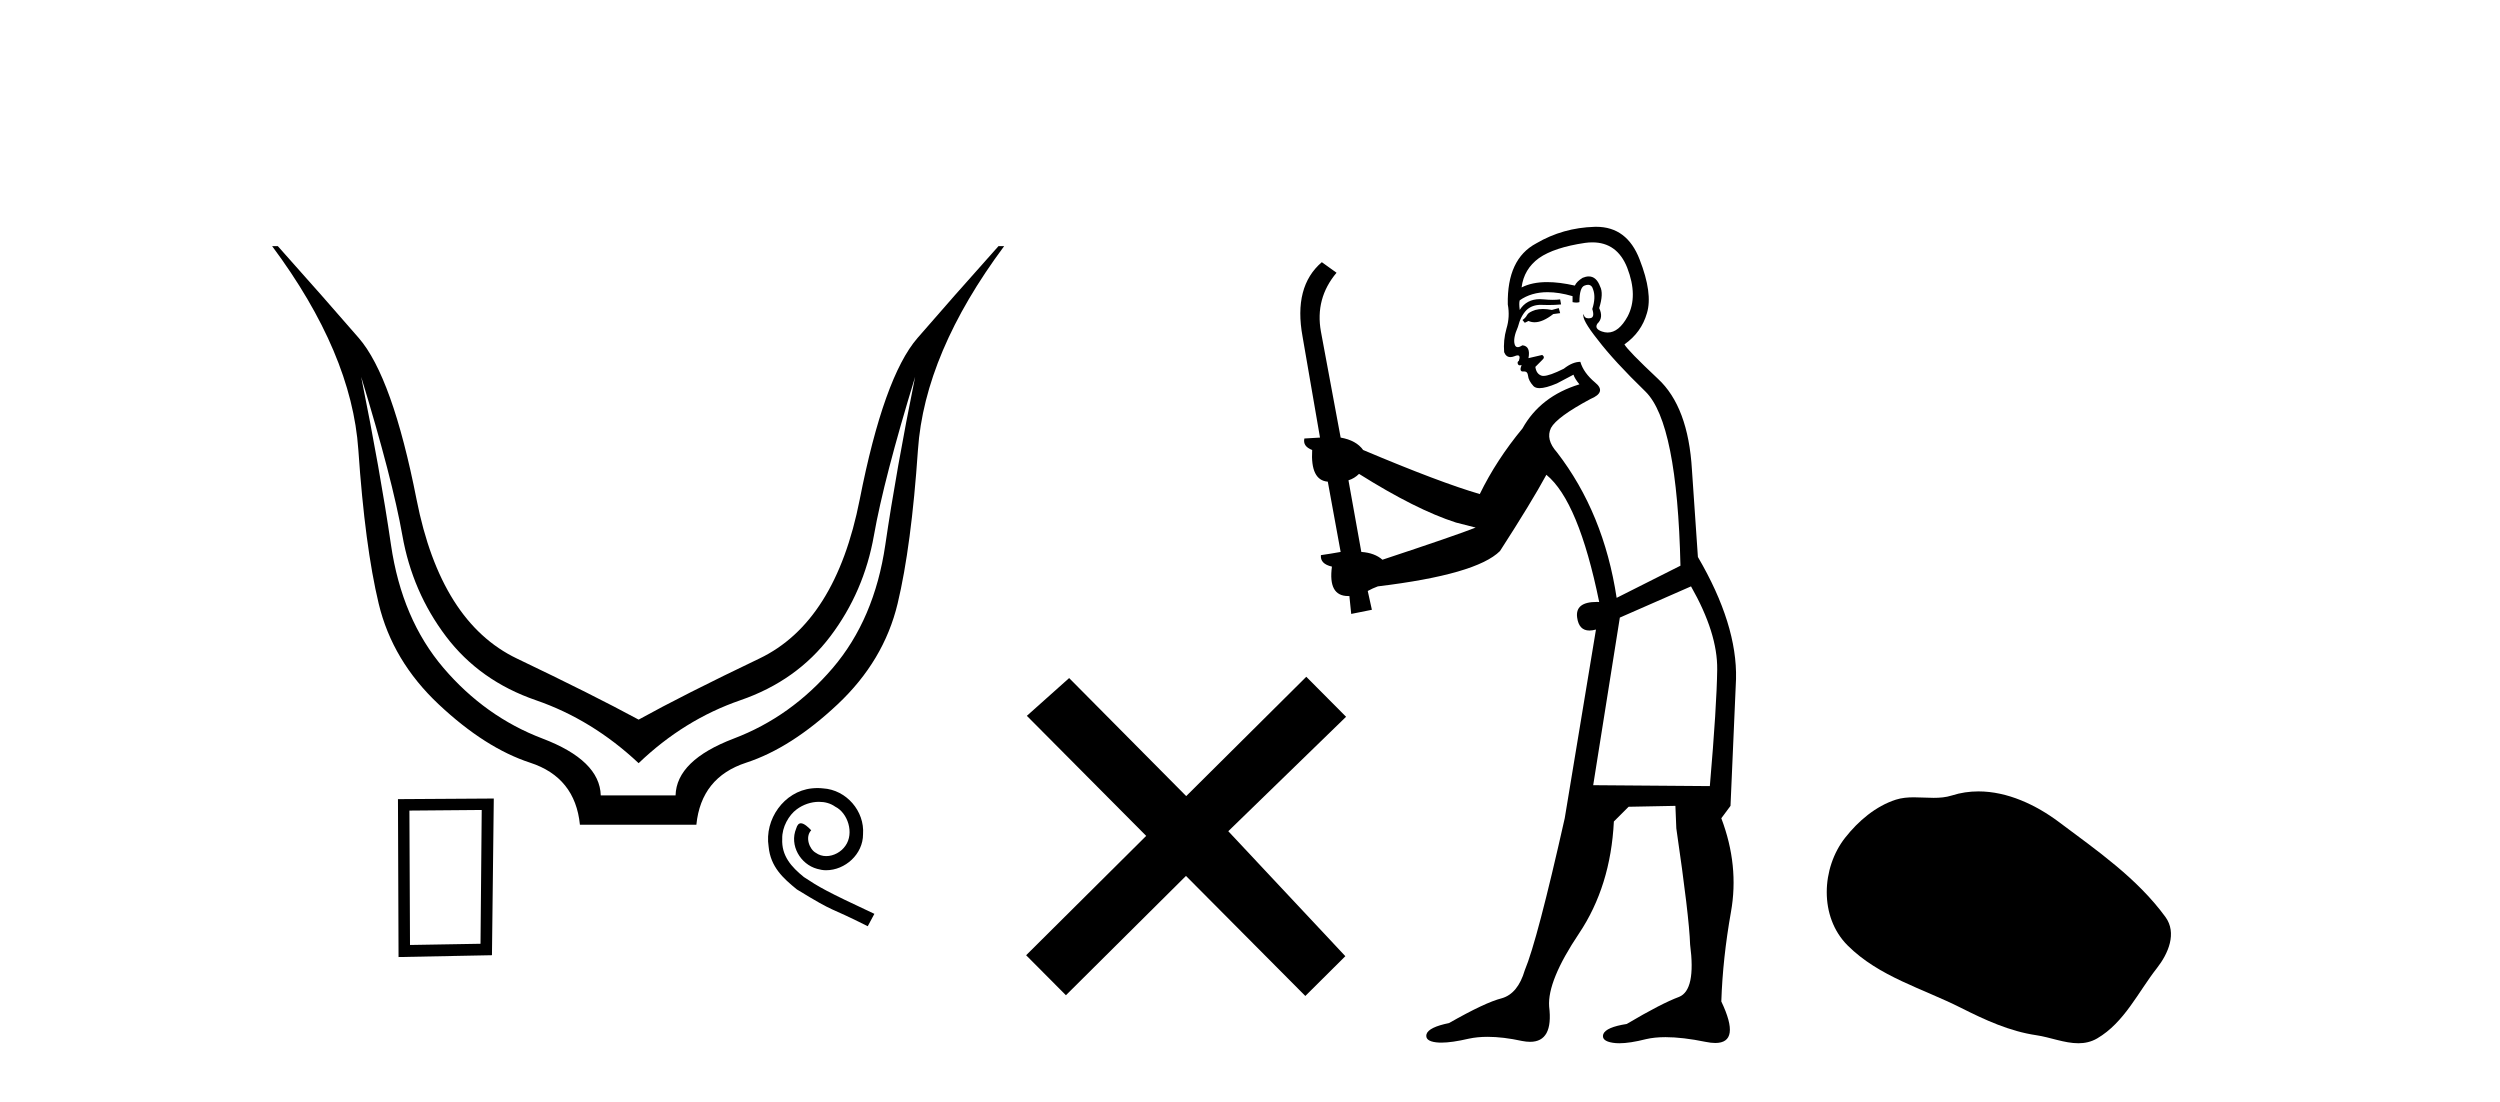
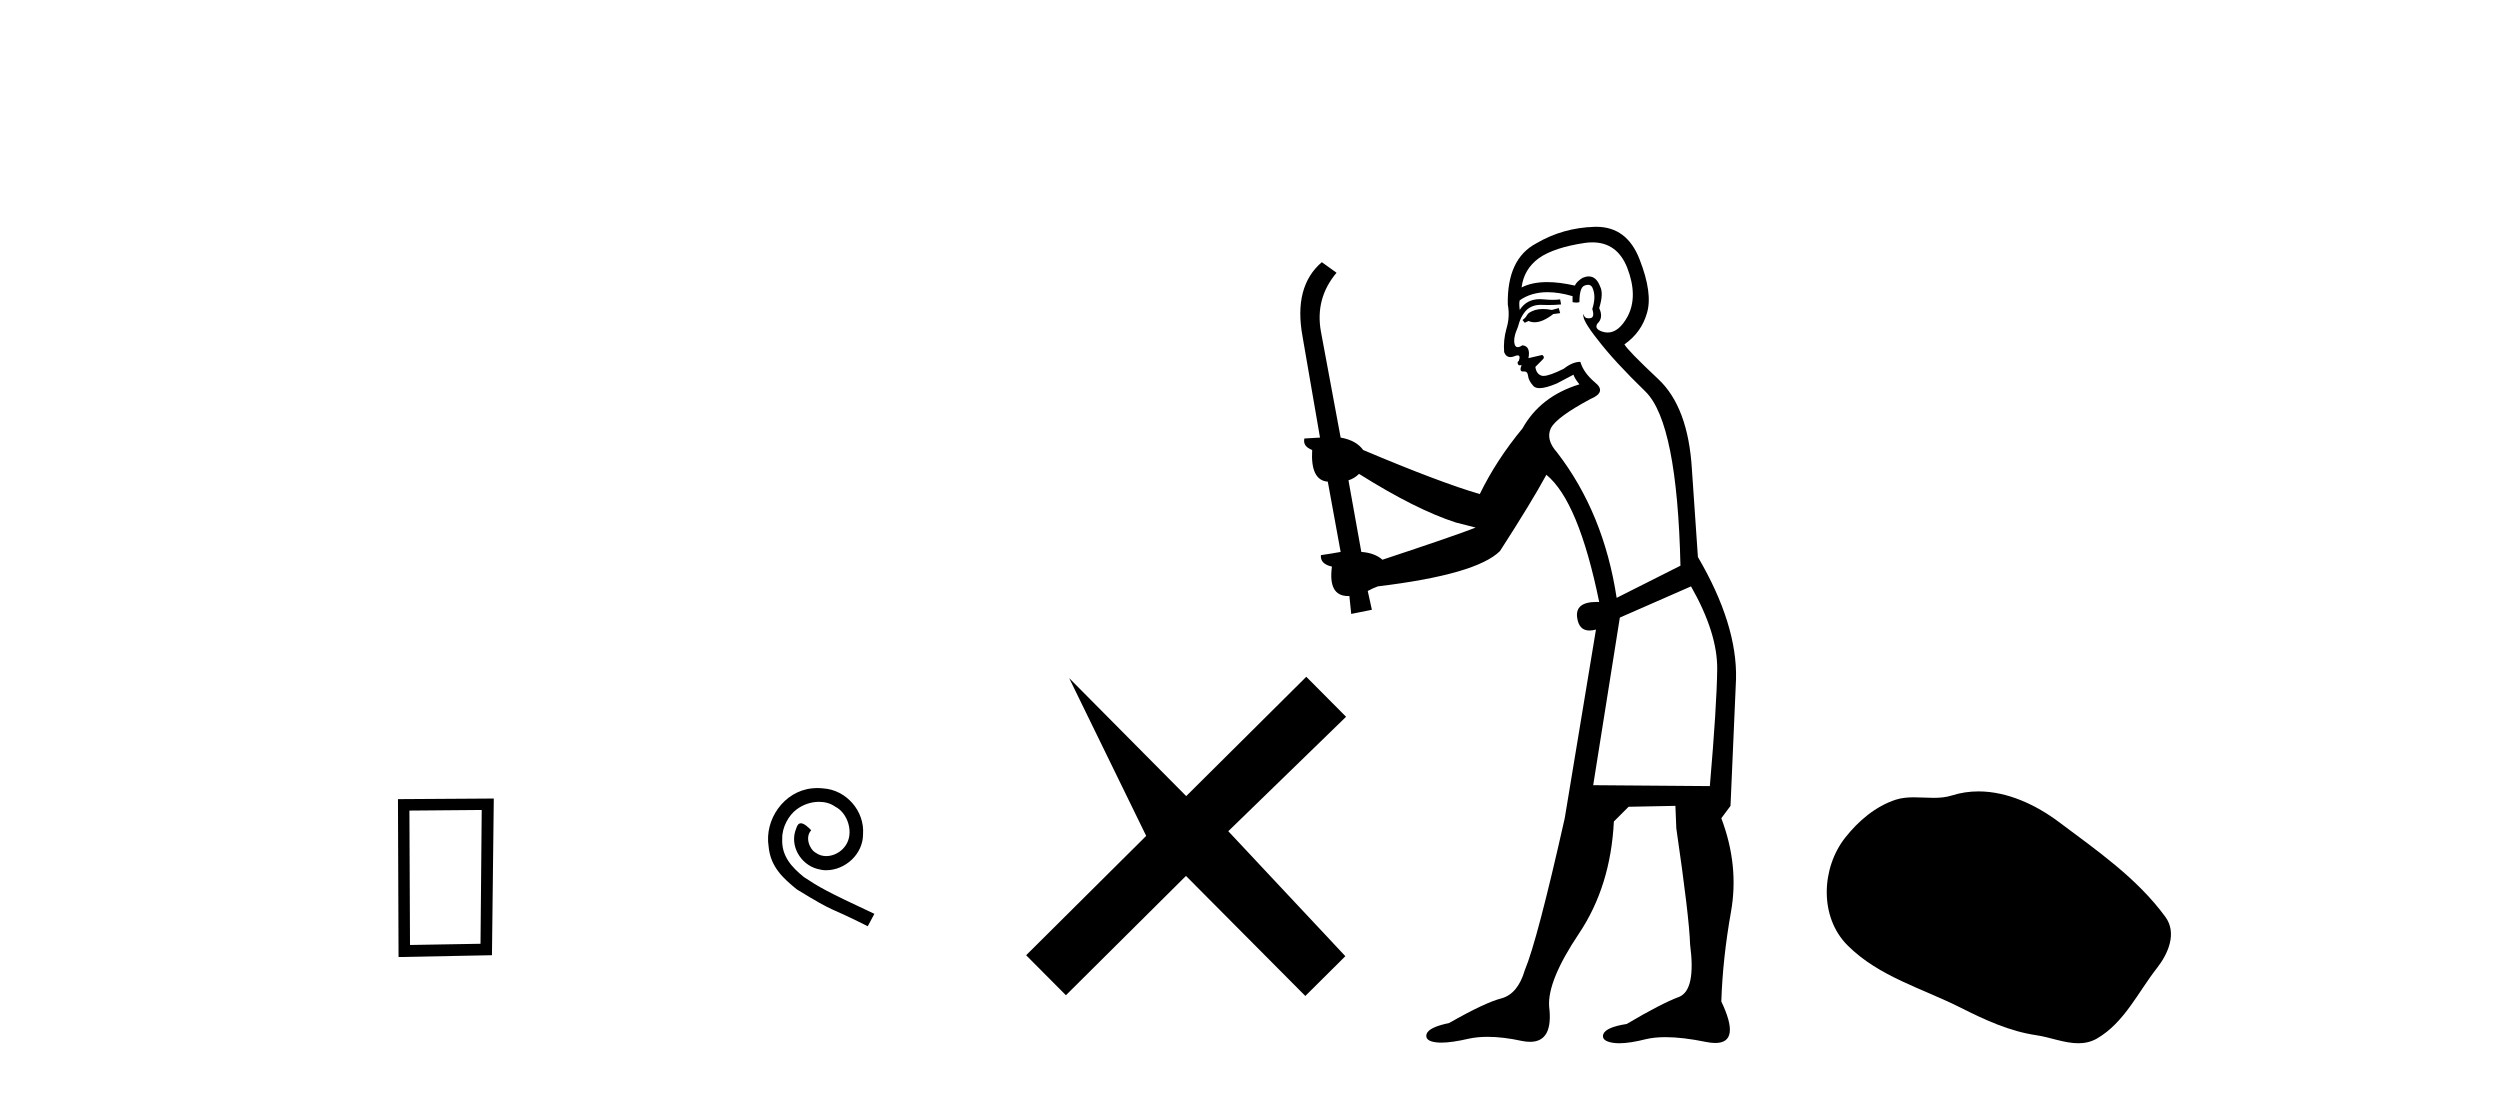
<svg xmlns="http://www.w3.org/2000/svg" width="93.0" height="41.0">
  <path d="M 17.92 30.131 L 17.875 35.108 L 15.252 35.153 L 15.23 30.154 L 17.92 30.131 ZM 18.369 29.705 L 14.804 29.728 L 14.826 35.602 L 18.301 35.534 L 18.369 29.705 Z" style="fill:#000000;stroke:none" />
-   <path d="M 13.435 14.018 Q 14.598 17.822 14.968 19.918 Q 15.338 22.014 16.588 23.67 Q 17.839 25.326 19.935 26.048 Q 22.031 26.77 23.757 28.39 Q 25.448 26.77 27.544 26.048 Q 29.639 25.326 30.89 23.67 Q 32.141 22.014 32.51 19.918 Q 32.88 17.822 34.043 14.018 L 34.043 14.018 Q 33.338 17.505 32.933 20.271 Q 32.528 23.036 30.978 24.85 Q 29.428 26.664 27.297 27.474 Q 25.166 28.285 25.131 29.588 L 22.348 29.588 Q 22.312 28.285 20.181 27.474 Q 18.05 26.664 16.5 24.85 Q 14.95 23.036 14.545 20.271 Q 14.14 17.505 13.435 14.018 ZM 10.124 9.157 Q 13.083 13.137 13.33 16.73 Q 13.576 20.323 14.087 22.455 Q 14.598 24.586 16.324 26.206 Q 18.05 27.827 19.723 28.373 Q 21.397 28.919 21.573 30.68 L 25.905 30.68 Q 26.082 28.919 27.755 28.373 Q 29.428 27.827 31.154 26.206 Q 32.88 24.586 33.391 22.455 Q 33.902 20.323 34.148 16.73 Q 34.395 13.137 37.354 9.157 L 37.143 9.157 Q 35.381 11.129 34.131 12.574 Q 32.88 14.018 31.982 18.58 Q 31.084 23.142 28.248 24.498 Q 25.412 25.854 23.757 26.77 Q 22.066 25.854 19.23 24.498 Q 16.394 23.142 15.496 18.58 Q 14.598 14.018 13.347 12.574 Q 12.097 11.129 10.336 9.157 Z" style="fill:#000000;stroke:none" />
  <path d="M 30.41 29.315 C 30.339 29.315 30.268 29.322 30.196 29.328 C 29.164 29.439 28.431 30.484 28.593 31.496 C 28.664 32.249 29.132 32.671 29.644 33.087 C 31.17 34.021 30.741 33.677 32.28 34.456 L 32.527 33.995 C 30.696 33.139 30.475 33.002 29.904 32.626 C 29.437 32.249 29.067 31.834 29.099 31.204 C 29.086 30.769 29.346 30.321 29.638 30.107 C 29.872 29.932 30.17 29.828 30.462 29.828 C 30.683 29.828 30.891 29.88 31.073 30.01 C 31.533 30.237 31.787 30.99 31.449 31.464 C 31.293 31.691 31.014 31.847 30.735 31.847 C 30.599 31.847 30.462 31.808 30.345 31.723 C 30.112 31.594 29.937 31.139 30.177 30.886 C 30.066 30.769 29.911 30.626 29.794 30.626 C 29.716 30.626 29.657 30.685 29.618 30.821 C 29.359 31.444 29.774 32.152 30.397 32.321 C 30.508 32.353 30.618 32.373 30.728 32.373 C 31.442 32.373 32.105 31.775 32.105 31.035 C 32.17 30.172 31.481 29.38 30.618 29.328 C 30.553 29.322 30.482 29.315 30.41 29.315 Z" style="fill:#000000;stroke:none" />
-   <path d="M 44.127 29.615 L 39.772 25.224 L 38.199 26.629 L 42.638 31.095 L 38.172 35.535 L 39.652 37.023 L 44.118 32.584 L 48.558 37.05 L 50.047 35.57 L 45.692 30.921 L 50.074 26.664 L 48.594 25.176 L 44.127 29.615 Z" style="fill:#000000;stroke:none" />
+   <path d="M 44.127 29.615 L 39.772 25.224 L 42.638 31.095 L 38.172 35.535 L 39.652 37.023 L 44.118 32.584 L 48.558 37.05 L 50.047 35.57 L 45.692 30.921 L 50.074 26.664 L 48.594 25.176 L 44.127 29.615 Z" style="fill:#000000;stroke:none" />
  <path d="M 57.986 11.461 L 57.73 11.53 Q 57.551 11.495 57.397 11.495 Q 57.243 11.495 57.115 11.53 Q 56.859 11.615 56.808 11.717 Q 56.756 11.82 56.637 11.905 L 56.722 12.008 L 56.859 11.94 Q 56.966 11.988 57.088 11.988 Q 57.391 11.988 57.781 11.683 L 58.038 11.649 L 57.986 11.461 ZM 59.235 9.016 Q 60.158 9.016 60.532 9.958 Q 60.942 11.017 60.549 11.769 Q 60.221 12.37 59.805 12.37 Q 59.701 12.37 59.592 12.332 Q 59.302 12.23 59.421 12.042 Q 59.66 11.82 59.49 11.461 Q 59.66 10.915 59.524 10.658 Q 59.386 10.283 59.102 10.283 Q 58.998 10.283 58.875 10.334 Q 58.653 10.47 58.584 10.624 Q 58.011 10.494 57.554 10.494 Q 56.99 10.494 56.603 10.693 Q 56.688 10.009 57.252 9.599 Q 57.816 9.206 58.96 9.036 Q 59.103 9.016 59.235 9.016 ZM 50.556 17.628 Q 52.674 18.96 54.16 19.438 L 54.895 19.626 Q 54.16 19.917 51.427 20.822 Q 51.136 20.566 50.641 20.532 L 50.163 17.867 Q 50.385 17.799 50.556 17.628 ZM 59.074 10.595 Q 59.219 10.595 59.267 10.778 Q 59.37 11.068 59.233 11.495 Q 59.336 11.82 59.148 11.837 Q 59.116 11.842 59.089 11.842 Q 58.938 11.842 58.909 11.683 L 58.909 11.683 Q 58.823 11.871 59.438 12.64 Q 60.036 13.426 61.215 14.57 Q 62.393 15.732 62.513 21.044 L 60.139 22.24 Q 59.66 19.08 57.918 16.825 Q 57.491 16.347 57.696 15.92 Q 57.918 15.51 59.165 14.843 Q 59.78 14.587 59.336 14.228 Q 58.909 13.87 58.789 13.46 Q 58.499 13.46 58.174 13.716 Q 57.638 13.984 57.417 13.984 Q 57.37 13.984 57.337 13.972 Q 57.149 13.904 57.115 13.648 L 57.371 13.391 Q 57.491 13.289 57.371 13.204 L 56.859 13.323 Q 56.944 12.879 56.637 12.845 Q 56.529 12.914 56.46 12.914 Q 56.375 12.914 56.346 12.811 Q 56.278 12.589 56.466 12.162 Q 56.569 11.752 56.791 11.53 Q 56.996 11.34 57.317 11.34 Q 57.344 11.34 57.371 11.342 Q 57.491 11.347 57.609 11.347 Q 57.844 11.347 58.072 11.325 L 58.038 11.137 Q 57.909 11.154 57.76 11.154 Q 57.611 11.154 57.44 11.137 Q 57.36 11.128 57.286 11.128 Q 56.787 11.128 56.534 11.53 Q 56.5 11.273 56.534 11.171 Q 56.966 10.869 57.57 10.869 Q 57.992 10.869 58.499 11.017 L 58.499 11.239 Q 58.576 11.256 58.64 11.256 Q 58.704 11.256 58.755 11.239 Q 58.755 10.693 58.943 10.624 Q 59.016 10.595 59.074 10.595 ZM 62.906 21.813 Q 63.897 23.555 63.88 24.905 Q 63.863 26.254 63.606 29.243 L 59.267 29.209 L 60.258 22.974 L 62.906 21.813 ZM 59.382 8.437 Q 59.351 8.437 59.319 8.438 Q 58.14 8.472 57.149 9.053 Q 56.056 9.633 56.09 11.325 Q 56.176 11.786 56.039 12.23 Q 55.919 12.657 55.954 13.101 Q 56.027 13.284 56.187 13.284 Q 56.251 13.284 56.329 13.255 Q 56.409 13.22 56.457 13.22 Q 56.573 13.22 56.5 13.426 Q 56.432 13.46 56.466 13.545 Q 56.489 13.591 56.542 13.591 Q 56.569 13.591 56.603 13.579 L 56.603 13.579 Q 56.507 13.82 56.651 13.82 Q 56.66 13.82 56.671 13.819 Q 56.685 13.817 56.698 13.817 Q 56.826 13.817 56.842 13.972 Q 56.859 14.16 57.047 14.365 Q 57.121 14.439 57.271 14.439 Q 57.503 14.439 57.918 14.263 L 58.533 13.938 Q 58.584 14.092 58.755 14.297 Q 57.303 14.741 56.637 15.937 Q 55.663 17.115 55.048 18.379 Q 53.579 17.952 50.709 16.74 Q 50.453 16.381 49.872 16.278 L 49.138 12.332 Q 48.916 11.102 49.719 10.146 L 49.172 9.753 Q 48.113 10.658 48.455 12.52 L 49.104 16.278 L 48.523 16.312 Q 48.455 16.603 48.813 16.74 Q 48.745 17.867 49.394 17.918 L 49.872 20.532 Q 49.497 20.6 49.138 20.651 Q 49.104 20.976 49.548 21.078 Q 49.399 22.173 50.151 22.173 Q 50.173 22.173 50.197 22.172 L 50.265 22.838 L 51.034 22.684 L 50.88 21.984 Q 51.068 21.881 51.256 21.813 Q 54.929 21.369 55.8 20.498 Q 56.979 18.67 57.525 17.662 Q 58.721 18.636 59.49 22.394 Q 59.442 22.392 59.397 22.392 Q 58.589 22.392 58.67 22.974 Q 58.736 23.456 59.128 23.456 Q 59.236 23.456 59.37 23.419 L 59.37 23.419 L 58.208 30.439 Q 57.183 35 56.722 36.093 Q 56.466 36.964 55.868 37.135 Q 55.253 37.289 53.904 38.058 Q 53.152 38.211 53.067 38.468 Q 52.998 38.724 53.425 38.775 Q 53.513 38.786 53.619 38.786 Q 54.007 38.786 54.638 38.639 Q 54.959 38.57 55.341 38.57 Q 55.913 38.57 56.62 38.724 Q 56.782 38.756 56.919 38.756 Q 57.79 38.756 57.628 37.443 Q 57.559 36.486 58.738 34.727 Q 59.917 32.967 60.036 30.559 L 60.583 30.012 L 62.325 29.978 L 62.359 30.815 Q 62.838 34.095 62.872 35.137 Q 63.094 36.828 62.462 37.084 Q 61.813 37.323 60.514 38.092 Q 59.746 38.211 59.643 38.468 Q 59.558 38.724 60.002 38.792 Q 60.109 38.809 60.239 38.809 Q 60.63 38.809 61.232 38.656 Q 61.547 38.582 61.958 38.582 Q 62.592 38.582 63.453 38.758 Q 63.652 38.799 63.808 38.799 Q 64.768 38.799 64.033 37.255 Q 64.085 35.649 64.392 33.924 Q 64.7 32.199 64.033 30.439 L 64.375 29.978 L 64.58 25.263 Q 64.631 23.231 63.162 20.72 Q 63.094 19.797 62.94 17.474 Q 62.803 15.134 61.676 14.092 Q 60.549 13.033 60.429 12.811 Q 61.061 12.367 61.266 11.649 Q 61.488 10.915 60.993 9.651 Q 60.527 8.437 59.382 8.437 Z" style="fill:#000000;stroke:none" />
  <path d="M 73.599 29.44 C 73.268 29.44 72.936 29.487 72.608 29.592 C 72.387 29.662 72.16 29.68 71.932 29.68 C 71.687 29.68 71.441 29.66 71.198 29.66 C 70.969 29.66 70.744 29.678 70.525 29.748 C 69.774 29.99 69.129 30.542 68.642 31.16 C 67.756 32.284 67.666 34.108 68.732 35.171 C 69.896 36.334 71.519 36.77 72.945 37.49 C 73.838 37.94 74.754 38.364 75.751 38.51 C 76.259 38.584 76.796 38.809 77.315 38.809 C 77.553 38.809 77.788 38.761 78.015 38.629 C 79.028 38.036 79.535 36.909 80.237 36.014 C 80.66 35.475 80.992 34.71 80.552 34.108 C 79.504 32.673 78.009 31.641 76.596 30.582 C 75.738 29.939 74.675 29.44 73.599 29.44 Z" style="fill:#000000;stroke:none" />
</svg>